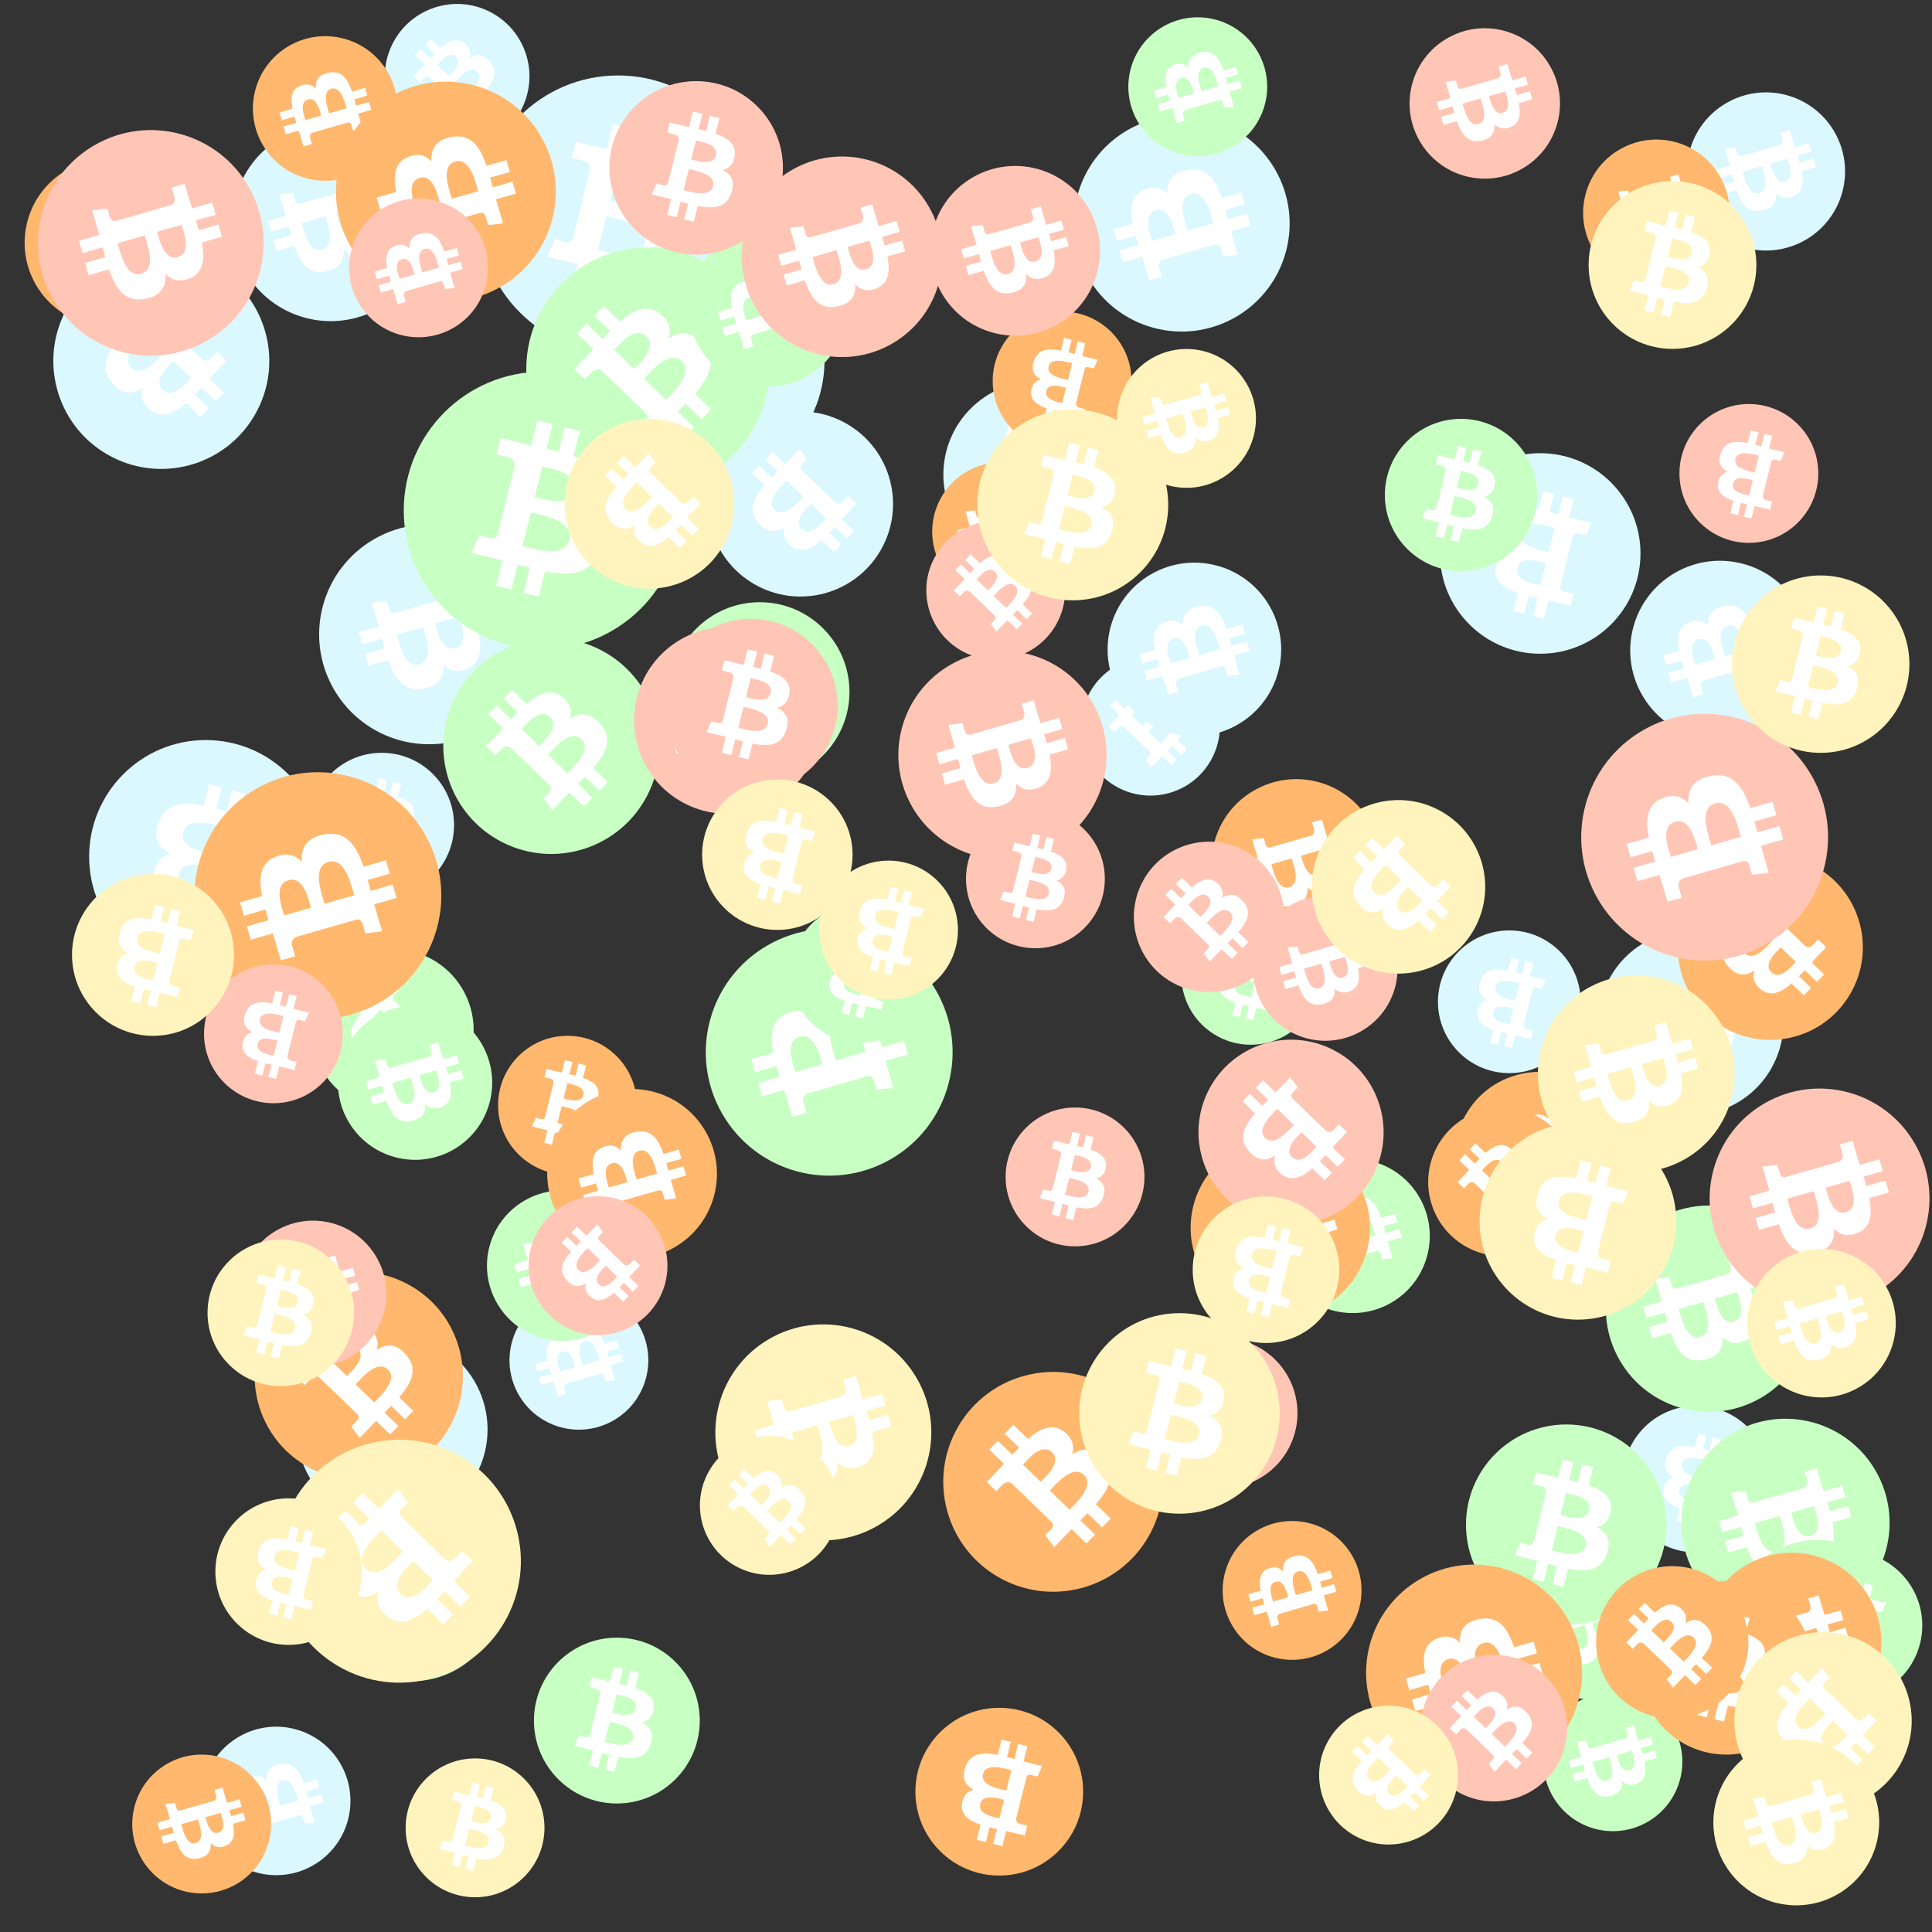
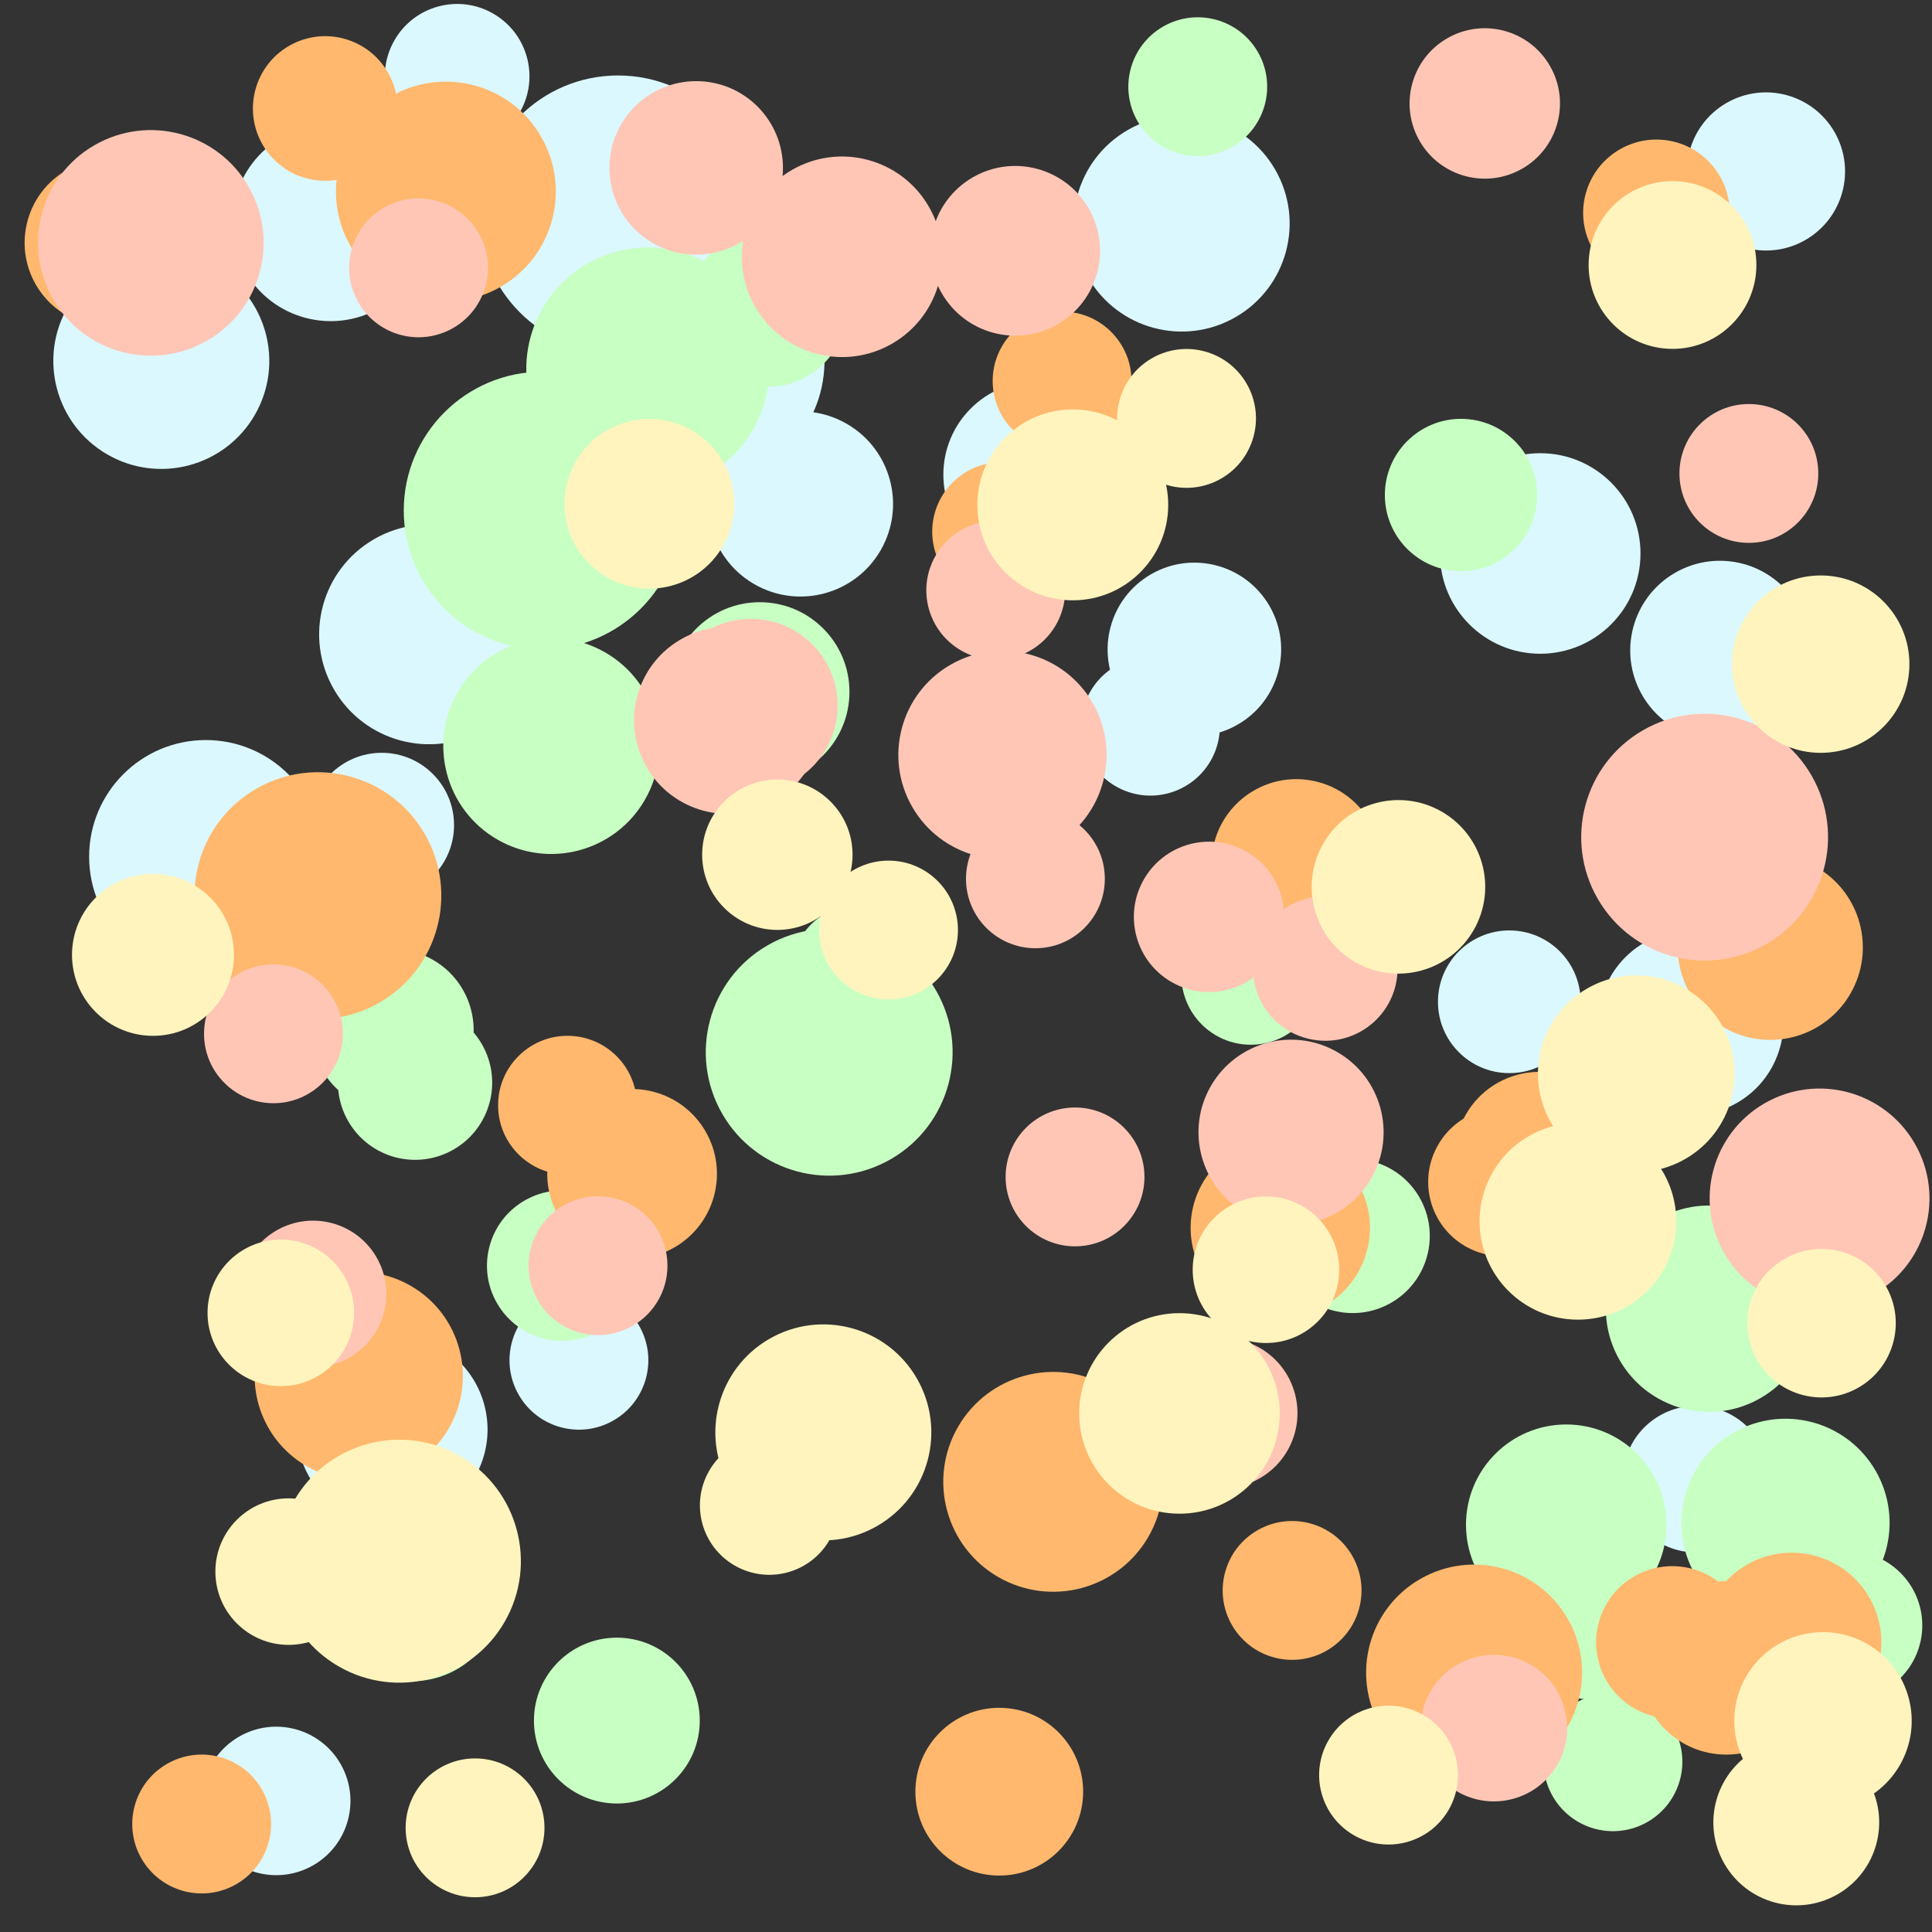
<svg xmlns="http://www.w3.org/2000/svg" viewBox="0 0 1024 1024">
  <rect x="0" y="0" width="1024" height="1024" fill="#333333" stroke="none" />
  <defs>
    <g id="asset1506" desc="Material Icons (Apache 2.0)/Logos/Bitcoin Logo">
-       <path d="M738 439 c10 -68 -42 -105 -113 -129 l23 -92 -56 -14 -22 90 c-15 -4 -30 -7 -45 -11 l23 -90 -56 -14 -23 92 c-12 -3 -24 -6 -36 -8 l0 0 -77 -19 -15 60 c0 0 42 10 41 10 23 6 27 21 26 33 l-26 105 c2 0 4 1 6 2 -2 0 -4 -1 -6 -1 l-37 147 c-3 7 -10 17 -26 13 1 1 -41 -10 -41 -10 l-28 64 73 18 c14 3 27 7 40 10 l-23 93 56 14 23 -92 c15 4 30 8 45 12 l-23 92 56 14 23 -93 c96 18 168 11 198 -76 24 -70 -1 -110 -52 -136 37 -8 64 -33 72 -82 l0 0 zm-128 180 c-17 70 -135 32 -173 23 l31 -124 c38 10 160 28 142 101 zm17 -181 c-16 63 -114 31 -145 23 l28 -112 c32 8 134 23 117 89 l0 0 z" />
-     </g>
+       </g>
    <g id="asset1506_coin">
      <circle cx="511" cy="511" r="511" />
      <use href="#asset1506" fill="#FFF" />
    </g>
    <g id="bitcoinArt87">
      <use href="#asset1506_coin" fill="#DBF8FF" transform="translate(169,278) scale(0.114, 0.114) rotate(2580, 512, 512)" />
      <use href="#asset1506_coin" fill="#DBF8FF" transform="translate(254,40) scale(0.144, 0.144) rotate(3240, 512, 512)" />
      <use href="#asset1506_coin" fill="#DBF8FF" transform="translate(306,126) scale(0.128, 0.128) rotate(3300, 512, 512)" />
      <use href="#asset1506_coin" fill="#DBF8FF" transform="translate(847,493) scale(0.096, 0.096) rotate(2940, 512, 512)" />
      <use href="#asset1506_coin" fill="#DBF8FF" transform="translate(500,202) scale(0.097, 0.097) rotate(1800, 512, 512)" />
      <use href="#asset1506_coin" fill="#DBF8FF" transform="translate(573,348) scale(0.072, 0.072) rotate(300, 512, 512)" />
      <use href="#asset1506_coin" fill="#DBF8FF" transform="translate(864,297) scale(0.093, 0.093) rotate(1680, 512, 512)" />
      <use href="#asset1506_coin" fill="#DBF8FF" transform="translate(270,684) scale(0.072, 0.072) rotate(3120, 512, 512)" />
      <use href="#asset1506_coin" fill="#DBF8FF" transform="translate(164,399) scale(0.075, 0.075) rotate(720, 512, 512)" />
      <use href="#asset1506_coin" fill="#DBF8FF" transform="translate(763,240) scale(0.104, 0.104) rotate(180, 512, 512)" />
      <use href="#asset1506_coin" fill="#DBF8FF" transform="translate(762,493) scale(0.074, 0.074) rotate(540, 512, 512)" />
      <use href="#asset1506_coin" fill="#DBF8FF" transform="translate(375,218) scale(0.096, 0.096) rotate(3000, 512, 512)" />
      <use href="#asset1506_coin" fill="#DBF8FF" transform="translate(860,745) scale(0.076, 0.076) rotate(1980, 512, 512)" />
      <use href="#asset1506_coin" fill="#DBF8FF" transform="translate(587,298) scale(0.090, 0.090) rotate(2040, 512, 512)" />
      <use href="#asset1506_coin" fill="#DBF8FF" transform="translate(157,707) scale(0.099, 0.099) rotate(3000, 512, 512)" />
      <use href="#asset1506_coin" fill="#DBF8FF" transform="translate(569,61) scale(0.112, 0.112) rotate(1680, 512, 512)" />
      <use href="#asset1506_coin" fill="#DBF8FF" transform="translate(28,134) scale(0.112, 0.112) rotate(2280, 512, 512)" />
      <use href="#asset1506_coin" fill="#DBF8FF" transform="translate(894,49) scale(0.082, 0.082) rotate(3300, 512, 512)" />
      <use href="#asset1506_coin" fill="#DBF8FF" transform="translate(123,66) scale(0.102, 0.102) rotate(420, 512, 512)" />
      <use href="#asset1506_coin" fill="#DBF8FF" transform="translate(204,2) scale(0.075, 0.075) rotate(1020, 512, 512)" />
      <use href="#asset1506_coin" fill="#DBF8FF" transform="translate(899,823) scale(0.080, 0.080) rotate(480, 512, 512)" />
      <use href="#asset1506_coin" fill="#DBF8FF" transform="translate(47,392) scale(0.121, 0.121) rotate(1620, 512, 512)" />
      <use href="#asset1506_coin" fill="#DBF8FF" transform="translate(107,915) scale(0.077, 0.077) rotate(960, 512, 512)" />
      <use href="#asset1506_coin" fill="#C8FFC3" transform="translate(805,827) scale(0.072, 0.072) rotate(780, 512, 512)" />
      <use href="#asset1506_coin" fill="#C8FFC3" transform="translate(355,319) scale(0.093, 0.093) rotate(2340, 512, 512)" />
      <use href="#asset1506_coin" fill="#C8FFC3" transform="translate(374,492) scale(0.128, 0.128) rotate(2400, 512, 512)" />
      <use href="#asset1506_coin" fill="#C8FFC3" transform="translate(891,752) scale(0.108, 0.108) rotate(3300, 512, 512)" />
      <use href="#asset1506_coin" fill="#C8FFC3" transform="translate(171,796) scale(0.093, 0.093) rotate(1800, 512, 512)" />
      <use href="#asset1506_coin" fill="#C8FFC3" transform="translate(419,479) scale(0.072, 0.072) rotate(180, 512, 512)" />
      <use href="#asset1506_coin" fill="#C8FFC3" transform="translate(165,503) scale(0.084, 0.084) rotate(1200, 512, 512)" />
      <use href="#asset1506_coin" fill="#C8FFC3" transform="translate(676,614) scale(0.080, 0.080) rotate(2040, 512, 512)" />
      <use href="#asset1506_coin" fill="#C8FFC3" transform="translate(626,480) scale(0.072, 0.072) rotate(1620, 512, 512)" />
      <use href="#asset1506_coin" fill="#C8FFC3" transform="translate(916,816) scale(0.092, 0.092) rotate(3060, 512, 512)" />
      <use href="#asset1506_coin" fill="#C8FFC3" transform="translate(279,131) scale(0.126, 0.126) rotate(300, 512, 512)" />
      <use href="#asset1506_coin" fill="#C8FFC3" transform="translate(283,868) scale(0.086, 0.086) rotate(2880, 512, 512)" />
      <use href="#asset1506_coin" fill="#C8FFC3" transform="translate(734,222) scale(0.079, 0.079) rotate(0, 512, 512)" />
      <use href="#asset1506_coin" fill="#C8FFC3" transform="translate(365,121) scale(0.082, 0.082) rotate(960, 512, 512)" />
      <use href="#asset1506_coin" fill="#C8FFC3" transform="translate(258,631) scale(0.078, 0.078) rotate(780, 512, 512)" />
      <use href="#asset1506_coin" fill="#C8FFC3" transform="translate(818,897) scale(0.072, 0.072) rotate(420, 512, 512)" />
      <use href="#asset1506_coin" fill="#C8FFC3" transform="translate(235,338) scale(0.112, 0.112) rotate(300, 512, 512)" />
      <use href="#asset1506_coin" fill="#C8FFC3" transform="translate(777,755) scale(0.104, 0.104) rotate(2160, 512, 512)" />
      <use href="#asset1506_coin" fill="#C8FFC3" transform="translate(851,639) scale(0.107, 0.107) rotate(420, 512, 512)" />
      <use href="#asset1506_coin" fill="#C8FFC3" transform="translate(179,533) scale(0.080, 0.080) rotate(2580, 512, 512)" />
      <use href="#asset1506_coin" fill="#C8FFC3" transform="translate(214,197) scale(0.144, 0.144) rotate(1800, 512, 512)" />
      <use href="#asset1506_coin" fill="#C8FFC3" transform="translate(598,9) scale(0.072, 0.072) rotate(240, 512, 512)" />
      <use href="#asset1506_coin" fill="#C8FFC3" transform="translate(940,822) scale(0.077, 0.077) rotate(1620, 512, 512)" />
      <use href="#asset1506_coin" fill="#FFB86D" transform="translate(902,823) scale(0.093, 0.093) rotate(1860, 512, 512)" />
      <use href="#asset1506_coin" fill="#FFB86D" transform="translate(485,905) scale(0.087, 0.087) rotate(540, 512, 512)" />
      <use href="#asset1506_coin" fill="#FFB86D" transform="translate(869,838) scale(0.090, 0.090) rotate(1080, 512, 512)" />
      <use href="#asset1506_coin" fill="#FFB86D" transform="translate(500,727) scale(0.114, 0.114) rotate(2460, 512, 512)" />
      <use href="#asset1506_coin" fill="#FFB86D" transform="translate(889,453) scale(0.096, 0.096) rotate(120, 512, 512)" />
      <use href="#asset1506_coin" fill="#FFB86D" transform="translate(134,19) scale(0.075, 0.075) rotate(1680, 512, 512)" />
      <use href="#asset1506_coin" fill="#FFB86D" transform="translate(70,930) scale(0.072, 0.072) rotate(2940, 512, 512)" />
      <use href="#asset1506_coin" fill="#FFB86D" transform="translate(631,603) scale(0.093, 0.093) rotate(1680, 512, 512)" />
      <use href="#asset1506_coin" fill="#FFB86D" transform="translate(264,549) scale(0.072, 0.072) rotate(3240, 512, 512)" />
      <use href="#asset1506_coin" fill="#FFB86D" transform="translate(771,568) scale(0.088, 0.088) rotate(3540, 512, 512)" />
      <use href="#asset1506_coin" fill="#FFB86D" transform="translate(846,830) scale(0.079, 0.079) rotate(3180, 512, 512)" />
      <use href="#asset1506_coin" fill="#FFB86D" transform="translate(13,84) scale(0.087, 0.087) rotate(2400, 512, 512)" />
      <use href="#asset1506_coin" fill="#FFB86D" transform="translate(757,587) scale(0.077, 0.077) rotate(2460, 512, 512)" />
      <use href="#asset1506_coin" fill="#FFB86D" transform="translate(103,409) scale(0.128, 0.128) rotate(1320, 512, 512)" />
      <use href="#asset1506_coin" fill="#FFB86D" transform="translate(494,245) scale(0.072, 0.072) rotate(60, 512, 512)" />
      <use href="#asset1506_coin" fill="#FFB86D" transform="translate(724,829) scale(0.112, 0.112) rotate(1680, 512, 512)" />
      <use href="#asset1506_coin" fill="#FFB86D" transform="translate(648,806) scale(0.072, 0.072) rotate(1320, 512, 512)" />
      <use href="#asset1506_coin" fill="#FFB86D" transform="translate(526,165) scale(0.072, 0.072) rotate(2340, 512, 512)" />
      <use href="#asset1506_coin" fill="#FFB86D" transform="translate(178,43) scale(0.114, 0.114) rotate(600, 512, 512)" />
      <use href="#asset1506_coin" fill="#FFB86D" transform="translate(290,577) scale(0.088, 0.088) rotate(240, 512, 512)" />
      <use href="#asset1506_coin" fill="#FFB86D" transform="translate(135,674) scale(0.108, 0.108) rotate(3540, 512, 512)" />
      <use href="#asset1506_coin" fill="#FFB86D" transform="translate(839,74) scale(0.076, 0.076) rotate(60, 512, 512)" />
      <use href="#asset1506_coin" fill="#FFB86D" transform="translate(642,413) scale(0.088, 0.088) rotate(3300, 512, 512)" />
      <use href="#asset1506_coin" fill="#FFC6B6" transform="translate(491,276) scale(0.072, 0.072) rotate(660, 512, 512)" />
      <use href="#asset1506_coin" fill="#FFC6B6" transform="translate(533,587) scale(0.072, 0.072) rotate(0, 512, 512)" />
      <use href="#asset1506_coin" fill="#FFC6B6" transform="translate(601,446) scale(0.078, 0.078) rotate(1740, 512, 512)" />
      <use href="#asset1506_coin" fill="#FFC6B6" transform="translate(890,214) scale(0.072, 0.072) rotate(2340, 512, 512)" />
      <use href="#asset1506_coin" fill="#FFC6B6" transform="translate(476,345) scale(0.108, 0.108) rotate(60, 512, 512)" />
      <use href="#asset1506_coin" fill="#FFC6B6" transform="translate(753,877) scale(0.076, 0.076) rotate(2460, 512, 512)" />
      <use href="#asset1506_coin" fill="#FFC6B6" transform="translate(747,15) scale(0.078, 0.078) rotate(420, 512, 512)" />
      <use href="#asset1506_coin" fill="#FFC6B6" transform="translate(108,511) scale(0.072, 0.072) rotate(1620, 512, 512)" />
      <use href="#asset1506_coin" fill="#FFC6B6" transform="translate(493,88) scale(0.088, 0.088) rotate(1140, 512, 512)" />
      <use href="#asset1506_coin" fill="#FFC6B6" transform="translate(512,429) scale(0.072, 0.072) rotate(2880, 512, 512)" />
      <use href="#asset1506_coin" fill="#FFC6B6" transform="translate(906,577) scale(0.114, 0.114) rotate(2580, 512, 512)" />
      <use href="#asset1506_coin" fill="#FFC6B6" transform="translate(838,378) scale(0.128, 0.128) rotate(2760, 512, 512)" />
      <use href="#asset1506_coin" fill="#FFC6B6" transform="translate(393,83) scale(0.104, 0.104) rotate(2940, 512, 512)" />
      <use href="#asset1506_coin" fill="#FFC6B6" transform="translate(185,105) scale(0.072, 0.072) rotate(240, 512, 512)" />
      <use href="#asset1506_coin" fill="#FFC6B6" transform="translate(635,551) scale(0.096, 0.096) rotate(1560, 512, 512)" />
      <use href="#asset1506_coin" fill="#FFC6B6" transform="translate(20,69) scale(0.117, 0.117) rotate(2220, 512, 512)" />
      <use href="#asset1506_coin" fill="#FFC6B6" transform="translate(336,332) scale(0.097, 0.097) rotate(2760, 512, 512)" />
      <use href="#asset1506_coin" fill="#FFC6B6" transform="translate(127,647) scale(0.076, 0.076) rotate(1860, 512, 512)" />
      <use href="#asset1506_coin" fill="#FFC6B6" transform="translate(352,328) scale(0.090, 0.090) rotate(360, 512, 512)" />
      <use href="#asset1506_coin" fill="#FFC6B6" transform="translate(608,709) scale(0.078, 0.078) rotate(2820, 512, 512)" />
      <use href="#asset1506_coin" fill="#FFC6B6" transform="translate(280,634) scale(0.072, 0.072) rotate(2280, 512, 512)" />
      <use href="#asset1506_coin" fill="#FFC6B6" transform="translate(323,43) scale(0.090, 0.090) rotate(2160, 512, 512)" />
      <use href="#asset1506_coin" fill="#FFC6B6" transform="translate(664,475) scale(0.075, 0.075) rotate(1860, 512, 512)" />
      <use href="#asset1506_coin" fill="#FFF4BD" transform="translate(632,634) scale(0.076, 0.076) rotate(1980, 512, 512)" />
      <use href="#asset1506_coin" fill="#FFF4BD" transform="translate(919,865) scale(0.092, 0.092) rotate(1200, 512, 512)" />
      <use href="#asset1506_coin" fill="#FFF4BD" transform="translate(38,463) scale(0.084, 0.084) rotate(2700, 512, 512)" />
      <use href="#asset1506_coin" fill="#FFF4BD" transform="translate(592,185) scale(0.072, 0.072) rotate(1860, 512, 512)" />
      <use href="#asset1506_coin" fill="#FFF4BD" transform="translate(784,595) scale(0.102, 0.102) rotate(1980, 512, 512)" />
      <use href="#asset1506_coin" fill="#FFF4BD" transform="translate(372,413) scale(0.078, 0.078) rotate(540, 512, 512)" />
      <use href="#asset1506_coin" fill="#FFF4BD" transform="translate(215,932) scale(0.072, 0.072) rotate(2160, 512, 512)" />
      <use href="#asset1506_coin" fill="#FFF4BD" transform="translate(918,305) scale(0.092, 0.092) rotate(2880, 512, 512)" />
      <use href="#asset1506_coin" fill="#FFF4BD" transform="translate(518,217) scale(0.099, 0.099) rotate(2520, 512, 512)" />
      <use href="#asset1506_coin" fill="#FFF4BD" transform="translate(434,456) scale(0.072, 0.072) rotate(2340, 512, 512)" />
      <use href="#asset1506_coin" fill="#FFF4BD" transform="translate(695,424) scale(0.090, 0.090) rotate(480, 512, 512)" />
      <use href="#asset1506_coin" fill="#FFF4BD" transform="translate(815,517) scale(0.102, 0.102) rotate(2940, 512, 512)" />
      <use href="#asset1506_coin" fill="#FFF4BD" transform="translate(379,702) scale(0.112, 0.112) rotate(60, 512, 512)" />
      <use href="#asset1506_coin" fill="#FFF4BD" transform="translate(371,761) scale(0.072, 0.072) rotate(2820, 512, 512)" />
      <use href="#asset1506_coin" fill="#FFF4BD" transform="translate(572,696) scale(0.104, 0.104) rotate(2520, 512, 512)" />
      <use href="#asset1506_coin" fill="#FFF4BD" transform="translate(110,657) scale(0.076, 0.076) rotate(1800, 512, 512)" />
      <use href="#asset1506_coin" fill="#FFF4BD" transform="translate(147,763) scale(0.126, 0.126) rotate(120, 512, 512)" />
      <use href="#asset1506_coin" fill="#FFF4BD" transform="translate(299,222) scale(0.088, 0.088) rotate(2280, 512, 512)" />
      <use href="#asset1506_coin" fill="#FFF4BD" transform="translate(842,96) scale(0.087, 0.087) rotate(2160, 512, 512)" />
      <use href="#asset1506_coin" fill="#FFF4BD" transform="translate(926,662) scale(0.077, 0.077) rotate(420, 512, 512)" />
      <use href="#asset1506_coin" fill="#FFF4BD" transform="translate(908,922) scale(0.086, 0.086) rotate(3300, 512, 512)" />
      <use href="#asset1506_coin" fill="#FFF4BD" transform="translate(699,904) scale(0.072, 0.072) rotate(2280, 512, 512)" />
      <use href="#asset1506_coin" fill="#FFF4BD" transform="translate(114,794) scale(0.076, 0.076) rotate(900, 512, 512)" />
    </g>
  </defs>
  <use href="#bitcoinArt87" />
</svg>